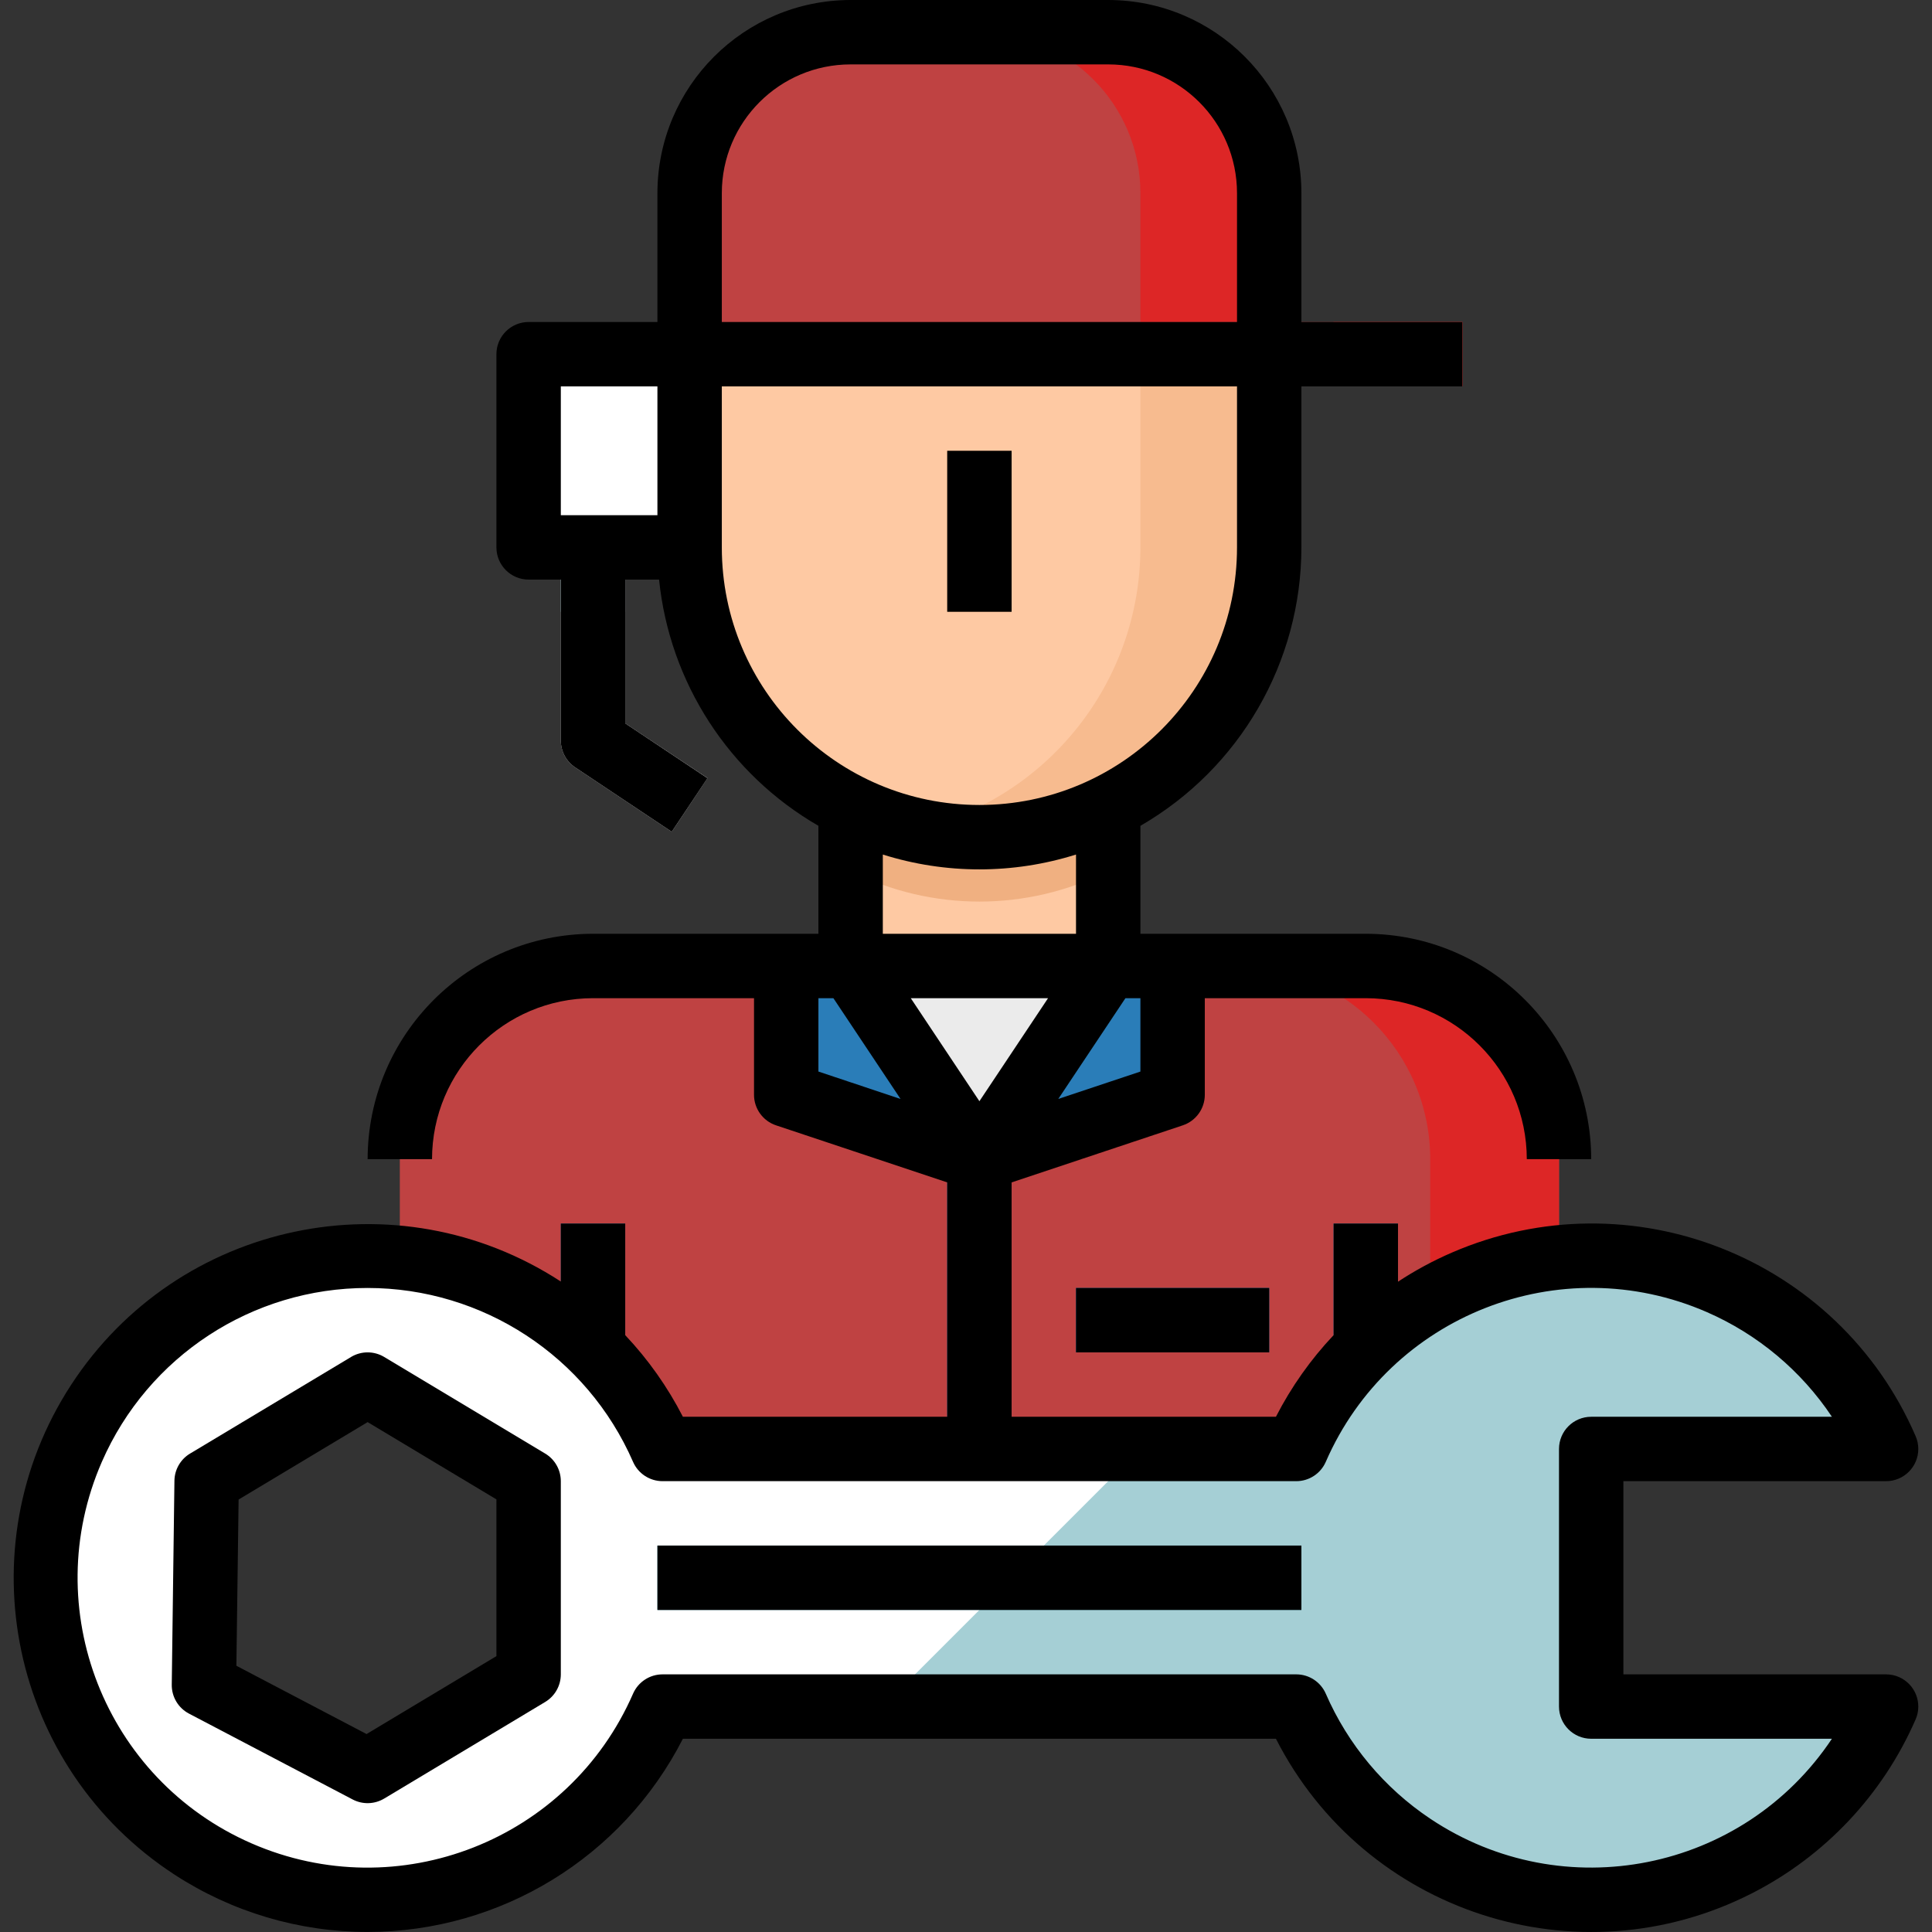
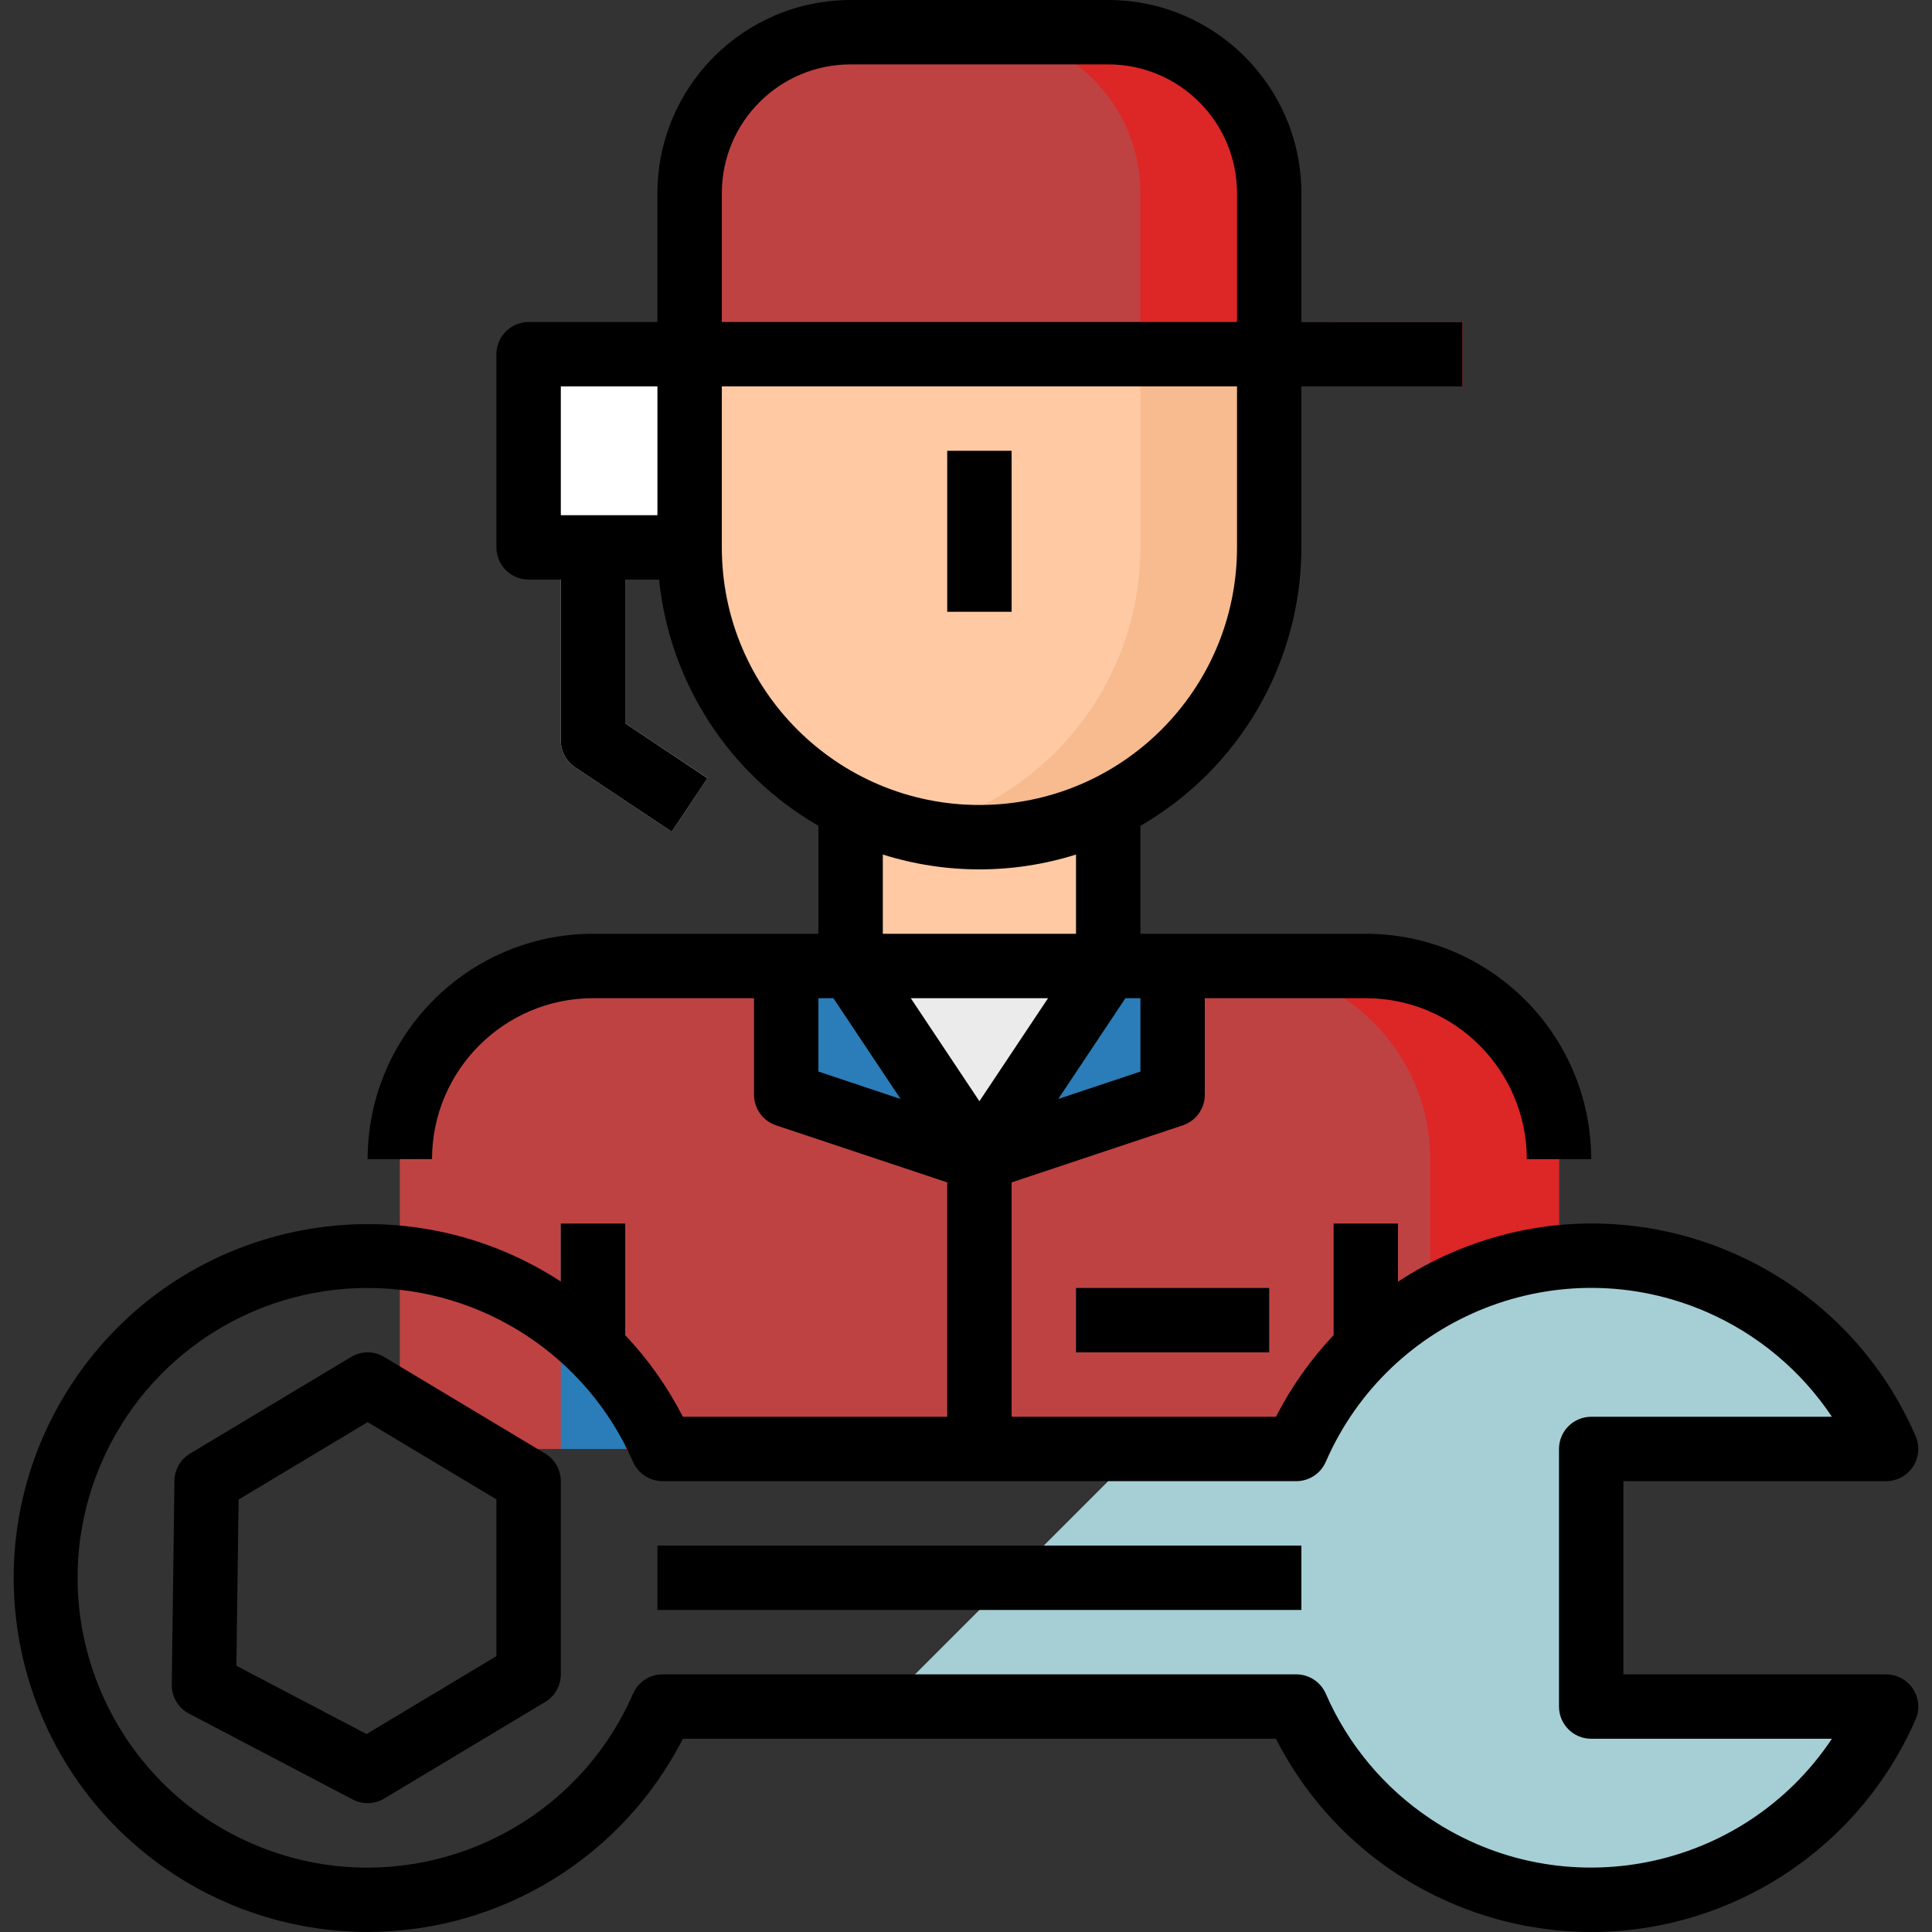
<svg xmlns="http://www.w3.org/2000/svg" width="512" height="512" x="0" y="0" viewBox="0 0 480.011 480.011" style="enable-background:new 0 0 512 512" xml:space="preserve" class="">
  <rect x="0" y="0" width="480.011" height="480.011" fill="#333333" stroke="none" />
  <g>
    <path style="" d="M387.338,288c0-26.51-21.49-48-48-48h-192c-26.51,0-48,21.49-48,48v56l32,16h256V288z" fill="#bf4242" data-original="#4398d1" class="" />
    <path style="" d="M339.338,240h-32c26.51,0,48,21.49,48,48v72h32v-72C387.338,261.49,365.848,240,339.338,240z" fill="#dd2626" data-original="#3e8cc7" class="" />
    <path style="" d="M211.338,184v56l32,48l32-48v-56H211.338z" fill="#fec9a3" data-original="#fec9a3" class="" />
    <path style="" d="M211.338,240l32,48l32-48H211.338z" fill="#ebebeb" data-original="#ebebeb" />
    <g>
      <path style="" d="M139.338,304h16v56h-16V304z" fill="#2a7db8" data-original="#2a7db8" />
      <path style="" d="M331.338,304h16v56h-16V304z" fill="#2a7db8" data-original="#2a7db8" />
      <path style="" d="M291.338,240h-16l-32,48l-32-48h-16v32l40,13.336V360h16v-74.664l40-13.336V240z" fill="#2a7db8" data-original="#2a7db8" />
      <g>
        <path id="SVGCleanerId_0" style="" d="M267.338,320h48v16h-48V320z" fill="#2a7db8" data-original="#2a7db8" />
      </g>
    </g>
-     <path style="" d="M211.338,184v32.424c20.138,10.102,43.862,10.102,64,0V184H211.338z" fill="#f0b081" data-original="#f0b081" />
    <path style="" d="M171.338,88v48c0,39.764,32.236,72,72,72s72-32.236,72-72V88H171.338z" fill="#fec9a3" data-original="#fec9a3" class="" />
    <path style="" d="M283.338,88v48c-0.022,33.582-23.257,62.689-56,70.152c38.643,8.938,77.215-15.142,86.153-53.784 c1.241-5.367,1.861-10.859,1.847-16.368V88H283.338z" fill="#f7bb8f" data-original="#f7bb8f" class="" />
    <path style="" d="M315.338,80V48c0-22.091-17.909-40-40-40h-64c-22.091,0-40,17.909-40,40v48h192V80H315.338z" fill="#bf4242" data-original="#4398d1" class="" />
-     <path style="" d="M235.338,112h16v40h-16V112z" fill="#f0b081" data-original="#f0b081" />
    <g>
      <path style="" d="M171.338,136h-40V88h40V136z" fill="#ffffff" data-original="#87ced9" class="" />
      <path style="" d="M166.898,206.656l-24-16c-2.225-1.484-3.56-3.982-3.56-6.656v-48h16v43.72l20.44,13.6 L166.898,206.656z" fill="#ffffff" data-original="#87ced9" class="" />
-       <path style="" d="M395.338,360h73.272c-17.636-40.467-64.738-58.975-105.205-41.339 c-18.506,8.065-33.274,22.834-41.339,41.339H164.61c-17.673-40.494-64.827-58.994-105.321-41.321 C18.795,336.352,0.295,383.506,17.968,424s64.827,58.994,105.321,41.321c18.492-8.07,33.251-22.83,41.321-41.321h157.456 c17.636,40.467,64.738,58.975,105.205,41.339c18.506-8.065,33.274-22.834,41.339-41.339h-73.272V360z M131.338,416l-40,24 l-40.664-21.336L51.338,368l40-24l40,24V416z" fill="#ffffff" data-original="#87ced9" class="" />
    </g>
    <g>
      <path style="" d="M283.338,48v32h32V48c0-22.091-17.909-40-40-40h-32C265.43,8,283.338,25.909,283.338,48z" fill="#dd2626" data-original="#3e8cc7" class="" />
      <path style="" d="M331.338,80h32v16h-32V80z" fill="#dd2626" data-original="#3e8cc7" class="" />
    </g>
    <path style="" d="M395.338,360h73.272c-17.636-40.467-64.738-58.975-105.205-41.339 c-18.506,8.065-33.274,22.834-41.339,41.339h-38.728l-64,64h102.728c17.636,40.467,64.738,58.975,105.205,41.339 c18.506-8.065,33.274-22.834,41.339-41.339h-73.272V360z" fill="#a5cfd5" data-original="#71c4d1" class="" />
-     <path style="" d="M163.338,384h160v16h-160V384z" fill="#59b3c2" data-original="#59b3c2" />
-     <path style="" d="M139.338,136h16v16h-16V136z" fill="#a5cfd5" data-original="#71c4d1" class="" />
    <path d="M91.338,480c33.052-0.021,63.305-18.56,78.328-48H317.01c22.052,43.261,74.998,60.454,118.259,38.402 c18.153-9.253,32.529-24.524,40.669-43.202c1.767-4.049-0.083-8.765-4.132-10.532c-1.008-0.44-2.096-0.667-3.196-0.668h-65.272v-48 h65.272c4.418-0.002,7.998-3.586,7.996-8.004c-0.001-1.1-0.228-2.188-0.668-3.196c-19.238-44.41-70.835-64.816-115.245-45.578 c-4.652,2.015-9.121,4.43-13.355,7.218V304h-16v27.72c-5.71,6.049-10.534,12.877-14.328,20.28h-65.672v-58.232l42.528-14.176 c3.268-1.089,5.473-4.147,5.472-7.592v-24h40c22.08,0.026,39.974,17.92,40,40h16c-0.035-30.913-25.087-55.965-56-56h-56v-26.824 c24.719-14.272,39.962-40.633,40-69.176V96h40V80h-40V48c-0.026-26.499-21.501-47.974-48-48h-64c-26.499,0.026-47.974,21.501-48,48 v32h-32c-4.418,0-8,3.582-8,8v48c0,4.418,3.582,8,8,8h8v40c0,2.674,1.335,5.172,3.56,6.656l24,16l8.88-13.312l-20.44-13.624V144 h8.408c2.614,25.565,17.341,48.32,39.592,61.176V232h-56c-30.913,0.035-55.965,25.087-56,56h16c0.026-22.08,17.92-39.974,40-40h40 v24c-0.001,3.445,2.204,6.503,5.472,7.592l42.528,14.176V352h-65.672c-3.794-7.403-8.618-14.231-14.328-20.28V304h-16v14.4 c-40.688-26.508-95.161-15.014-121.67,25.674s-15.014,95.161,25.674,121.67C57.622,475.047,74.296,480,91.338,480L91.338,480z M163.338,128h-24V96h24V128z M283.338,266.232l-20.408,6.808L279.618,248h3.72V266.232z M219.338,232v-19.688 c15.622,4.917,32.378,4.917,48,0V232H219.338z M179.338,48c0-17.673,14.327-32,32-32h64c17.673,0,32,14.327,32,32v32h-128V48z M179.338,136V96h128v40c0,35.346-28.654,64-64,64S179.338,171.346,179.338,136z M203.338,266.232V248h3.72l16.688,25.04 L203.338,266.232z M226.282,248h34.112l-17.056,25.6L226.282,248z M91.338,320c28.612,0.018,54.499,16.976,65.944,43.2 c1.272,2.914,4.149,4.798,7.328,4.8h157.456c3.179-0.002,6.056-1.886,7.328-4.8c15.857-36.413,58.23-53.078,94.643-37.221 c12.651,5.509,23.451,14.542,31.109,26.021h-59.808c-4.418,0-8,3.582-8,8v64c0,4.418,3.582,8,8,8h59.808 c-22.042,33.038-66.693,41.951-99.731,19.909c-11.479-7.658-20.512-18.458-26.021-31.109c-1.272-2.914-4.149-4.798-7.328-4.8H164.61 c-3.179,0.002-6.056,1.886-7.328,4.8c-15.906,36.445-58.344,53.095-94.789,37.189S9.398,399.645,25.304,363.2 C36.762,336.946,62.693,319.982,91.338,320L91.338,320z" fill="#000000" data-original="#000000" style="" class="" />
    <path d="M46.954,425.752l40.672,21.336c2.472,1.294,5.44,1.206,7.832-0.232l40-24c2.407-1.446,3.879-4.048,3.88-6.856v-48 c-0.001-2.808-1.473-5.41-3.88-6.856l-40-24c-2.535-1.523-5.705-1.523-8.24,0l-40,24c-2.375,1.427-3.843,3.981-3.88,6.752 l-0.664,50.664C42.633,421.572,44.287,424.352,46.954,425.752L46.954,425.752z M59.282,372.568l32.056-19.24l32,19.2v38.944 l-32.264,19.36L58.73,413.864L59.282,372.568z" fill="#000000" data-original="#000000" style="" class="" />
    <path d="M163.338,384h160v16h-160V384z" fill="#000000" data-original="#000000" style="" class="" />
    <path d="M235.338,112h16v40h-16V112z" fill="#000000" data-original="#000000" style="" class="" />
    <path id="SVGCleanerId_0_1_" d="M267.338,320h48v16h-48V320z" fill="#000000" data-original="#000000" style="" class="" />
    <g> </g>
    <g> </g>
    <g> </g>
    <g> </g>
    <g> </g>
    <g> </g>
    <g> </g>
    <g> </g>
    <g> </g>
    <g> </g>
    <g> </g>
    <g> </g>
    <g> </g>
    <g> </g>
    <g> </g>
  </g>
</svg>